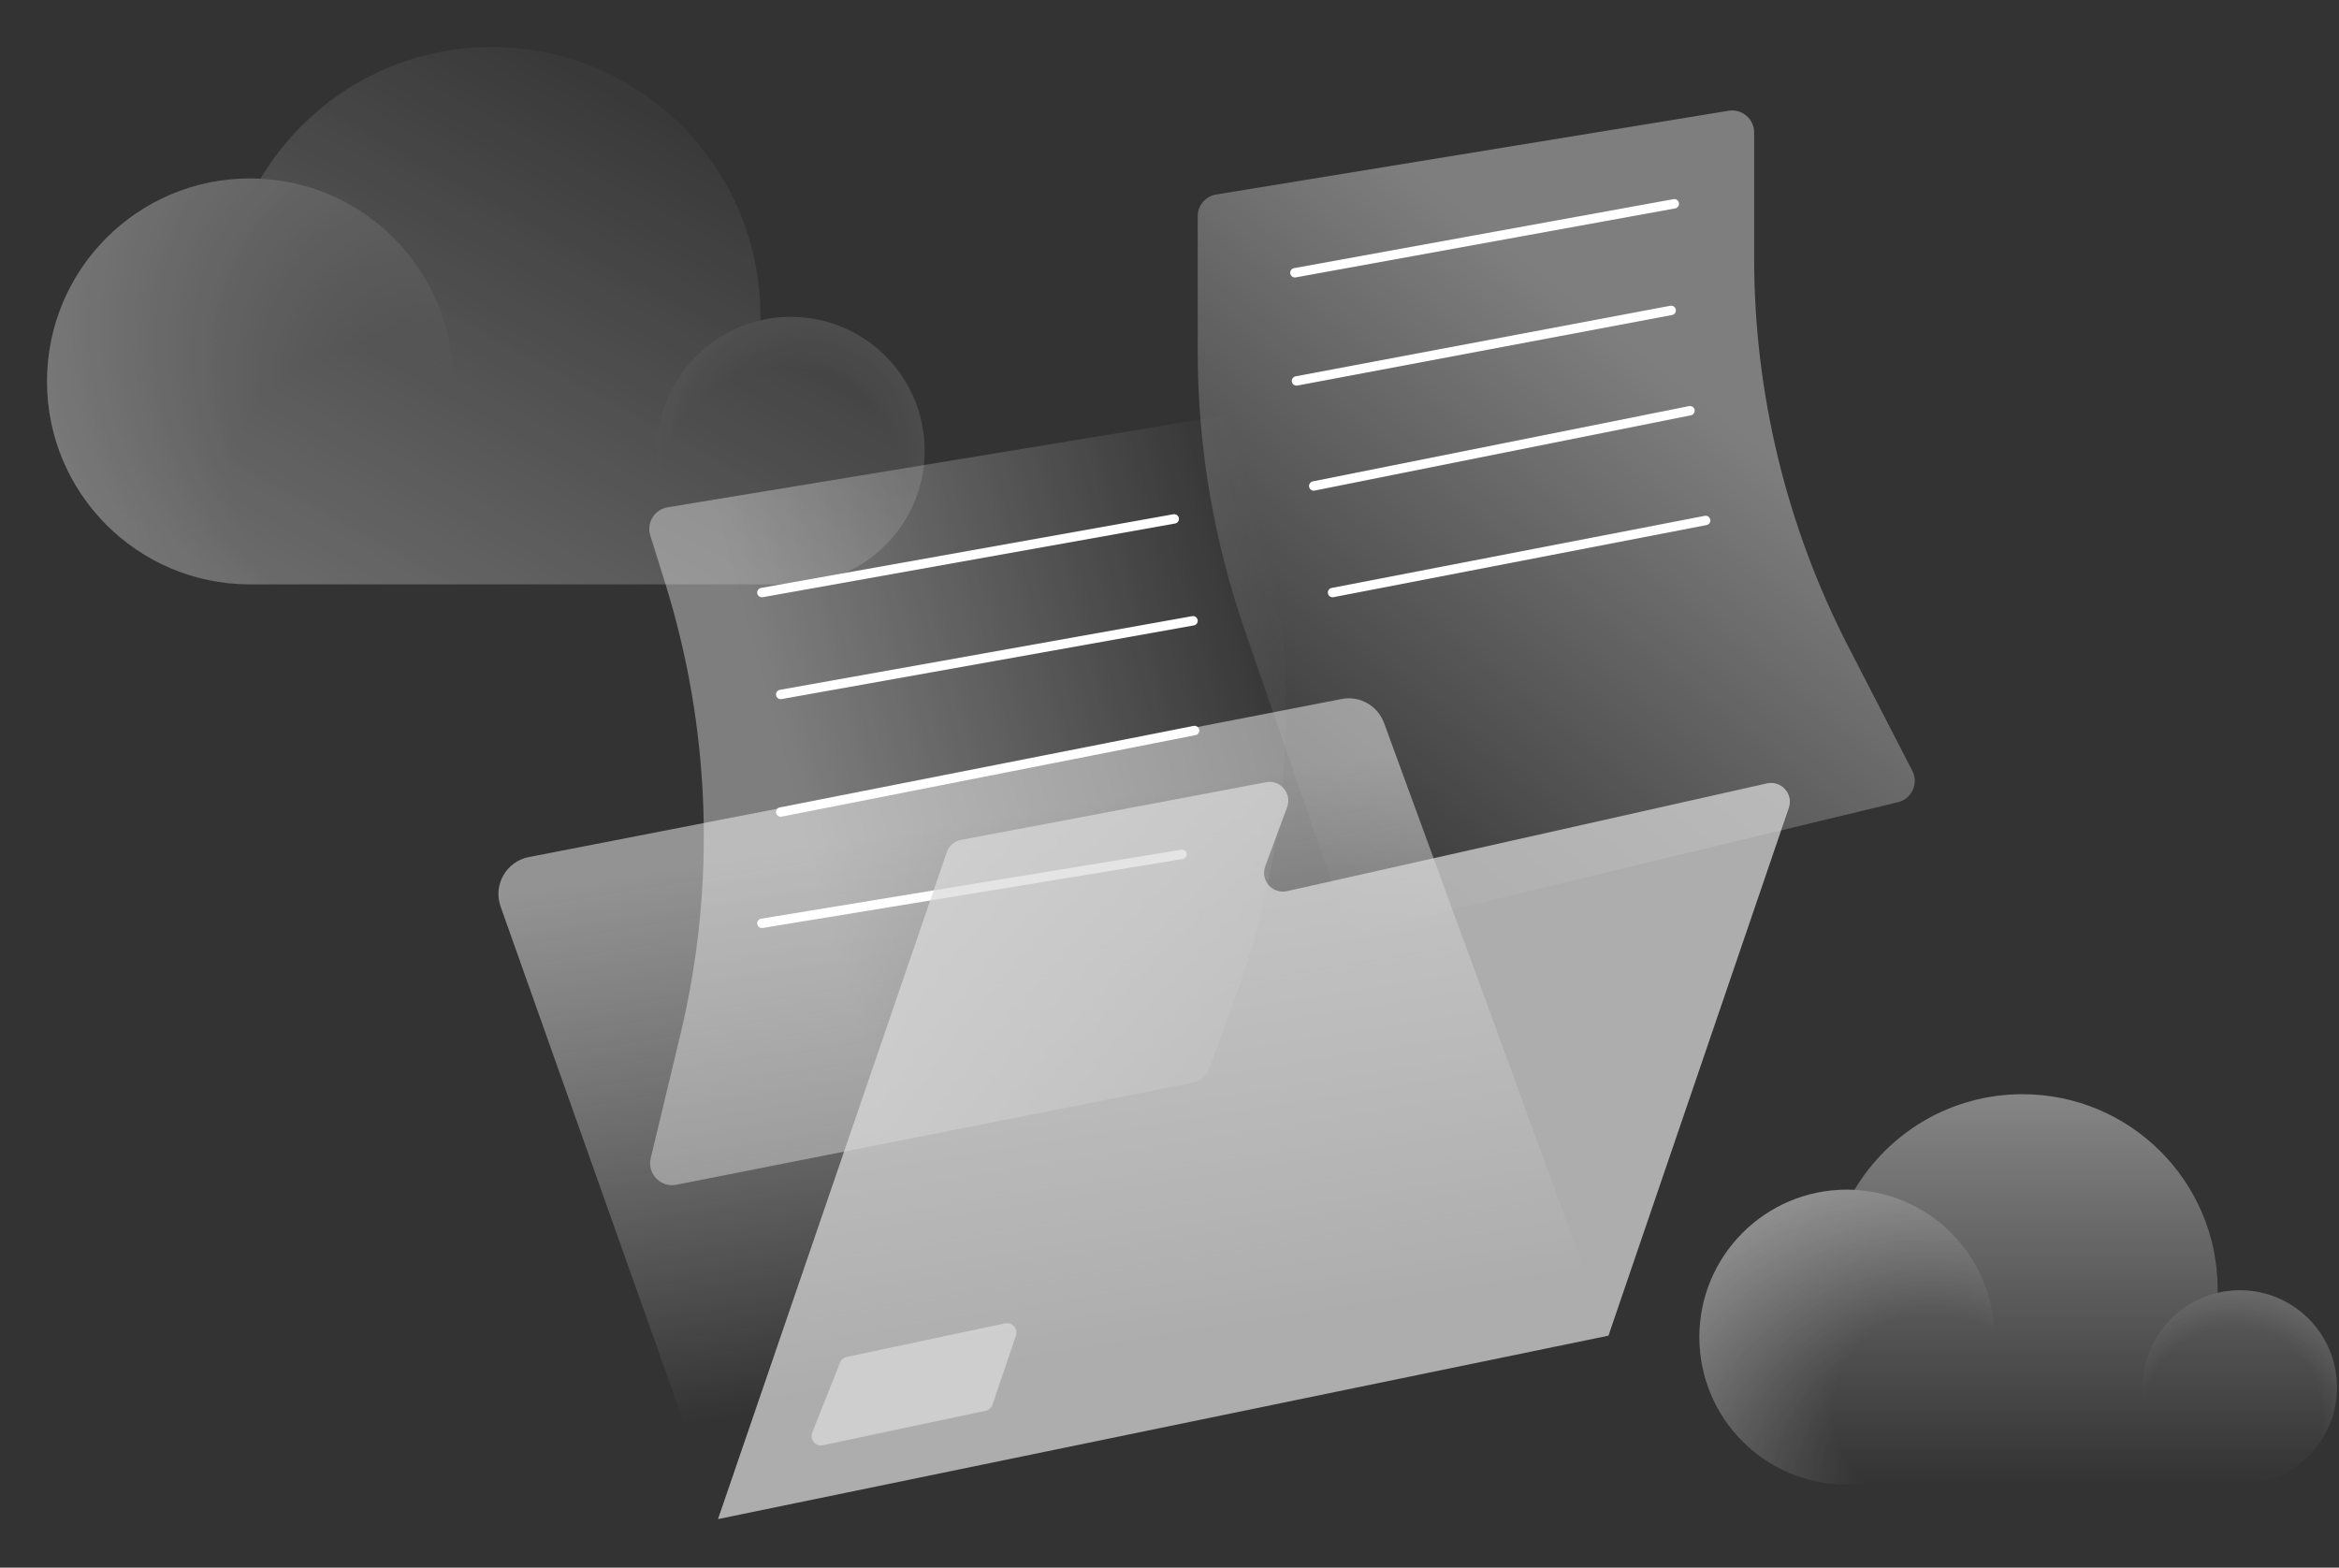
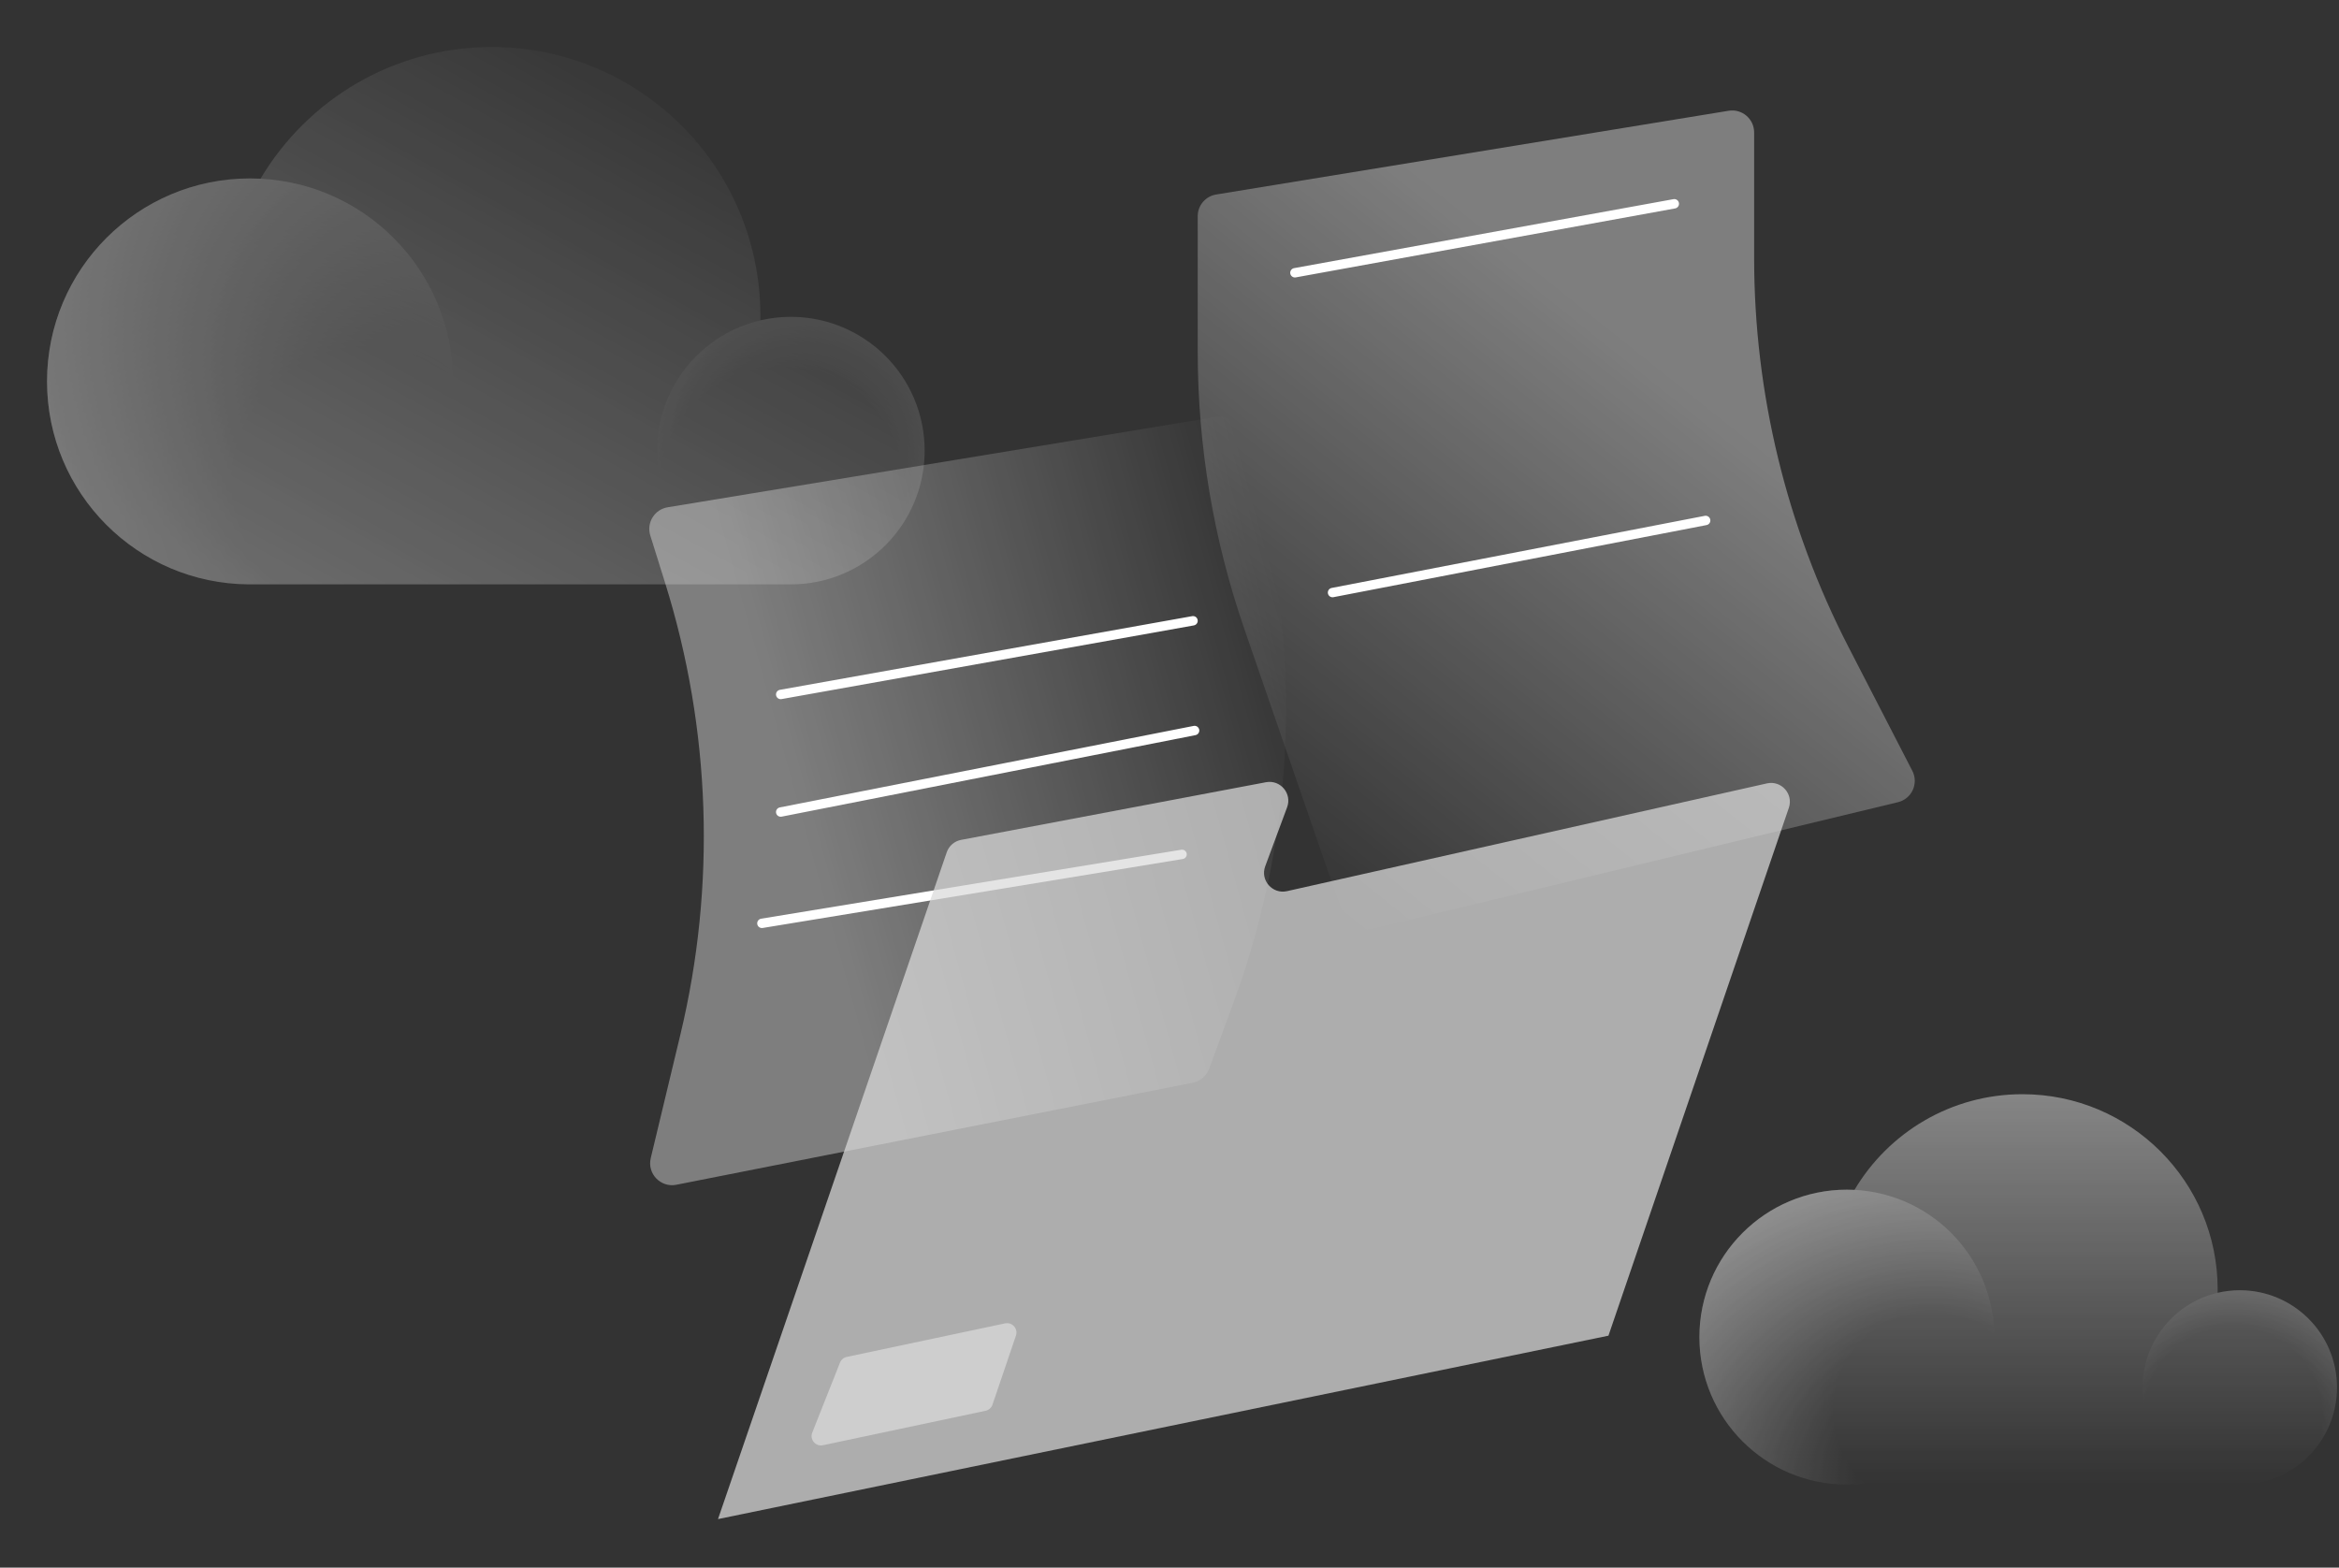
<svg xmlns="http://www.w3.org/2000/svg" width="746" height="500" viewBox="0 0 746 500" fill="none">
  <rect x="0" y="0" width="746" height="500" fill="#333333" stroke="none" />
-   <path d="M159.661 289.151L229 484.519L513 426.019L441.434 230.606C439.407 225.071 433.66 221.828 427.875 222.953L168.679 273.358C161.477 274.759 157.207 282.237 159.661 289.151Z" fill="url(#paint0_linear_4516_17485)" fill-opacity="0.58" />
  <path d="M212.129 185.91L207.403 170.795C206.134 166.735 208.749 162.49 212.946 161.799L387.777 132.995C391.237 132.425 394.584 134.503 395.609 137.855L398.322 146.726C415.63 203.325 413.933 264.034 393.49 319.578L385.649 340.884C384.806 343.174 382.831 344.86 380.436 345.333L215.712 377.883C210.706 378.873 206.357 374.345 207.548 369.382L216.994 330.024C228.417 282.429 226.736 232.628 212.129 185.91Z" fill="url(#paint1_linear_4516_17485)" fill-opacity="0.37" />
  <path d="M559.463 82.241V42.237C559.463 37.92 555.594 34.632 551.334 35.328L387.871 62.041C384.486 62.594 382 65.519 382 68.949V112.076C382 142.162 387.01 172.038 396.824 200.479L428.403 291.988C429.58 295.398 433.154 297.355 436.66 296.51L605.333 255.863C609.745 254.8 611.995 249.885 609.915 245.851L589.586 206.415C569.791 168.016 559.463 125.441 559.463 82.241Z" fill="url(#paint2_linear_4516_17485)" fill-opacity="0.37" />
-   <path d="M243 189L374.5 165.5" stroke="white" stroke-width="3" stroke-linecap="round" />
  <path d="M544 166L425 189" stroke="white" stroke-width="3" stroke-linecap="round" />
  <path d="M249 221.5L380.5 198" stroke="white" stroke-width="3" stroke-linecap="round" />
-   <path d="M539 131L419 155" stroke="white" stroke-width="3" stroke-linecap="round" />
  <path d="M249 259L381 233" stroke="white" stroke-width="3" stroke-linecap="round" />
-   <path d="M533 99L413.5 121.5" stroke="white" stroke-width="3" stroke-linecap="round" />
  <path d="M243 294.5L377 272.5" stroke="white" stroke-width="3" stroke-linecap="round" />
  <path d="M534 65L413 87" stroke="white" stroke-width="3" stroke-linecap="round" />
  <path d="M301.952 271.837L229 484.519L513 426.019L570.534 257.661C572.051 253.223 568.118 248.839 563.542 249.867L410.47 284.234C405.826 285.277 401.874 280.755 403.531 276.292L410.515 257.476C412.139 253.099 408.362 248.625 403.775 249.492L306.513 267.888C304.393 268.289 302.652 269.797 301.952 271.837Z" fill="#D9D9D9" fill-opacity="0.73" />
  <path d="M267.907 434.617L259.062 456.921C258.18 459.146 260.131 461.458 262.473 460.961L314.33 449.974C315.366 449.755 316.209 449.006 316.549 448.004L324.028 425.993C324.777 423.79 322.842 421.61 320.566 422.093L270.074 432.788C269.091 432.996 268.277 433.682 267.907 434.617Z" fill="#D9D9D9" fill-opacity="0.73" />
  <g opacity="0.52">
    <path fill-rule="evenodd" clip-rule="evenodd" d="M242.516 100.693C242.516 101.191 242.512 101.688 242.503 102.184C245.632 101.453 248.894 101.067 252.245 101.067C275.805 101.067 294.905 120.166 294.905 143.726C294.905 167.286 275.805 186.385 252.245 186.385H156.823H79.737H79.363V186.384C43.782 186.183 15 157.277 15 121.648C15 85.895 43.984 56.911 79.737 56.911C80.863 56.911 81.982 56.94 83.093 56.996C98.027 31.852 125.457 15 156.823 15C204.15 15 242.516 53.366 242.516 100.693Z" fill="url(#paint3_linear_4516_17485)" fill-opacity="0.53" />
    <circle cx="79.737" cy="121.648" r="64.737" fill="url(#paint4_radial_4516_17485)" />
    <circle cx="252.246" cy="143.726" r="42.659" transform="rotate(120 252.246 143.726)" fill="url(#paint5_radial_4516_17485)" />
  </g>
  <g opacity="0.76">
    <path fill-rule="evenodd" clip-rule="evenodd" d="M707.3 411.26C707.3 411.621 707.297 411.983 707.291 412.343C709.564 411.812 711.934 411.531 714.369 411.531C731.487 411.531 745.363 425.408 745.363 442.525C745.363 459.643 731.487 473.519 714.369 473.519L645.041 473.519L589.034 473.519L588.763 473.519V473.518C562.911 473.372 542 452.37 542 426.485C542 400.508 563.058 379.45 589.034 379.45C589.852 379.45 590.665 379.471 591.473 379.512C602.323 361.244 622.252 349 645.041 349C679.426 349 707.3 376.875 707.3 411.26Z" fill="url(#paint6_linear_4516_17485)" fill-opacity="0.53" />
    <circle cx="589.034" cy="426.484" r="47.035" fill="url(#paint7_radial_4516_17485)" />
    <circle cx="714.369" cy="442.525" r="30.994" transform="rotate(120 714.369 442.525)" fill="url(#paint8_radial_4516_17485)" />
  </g>
  <defs>
    <linearGradient id="paint0_linear_4516_17485" x1="389.747" y1="247.519" x2="426.228" y2="475.661" gradientUnits="userSpaceOnUse">
      <stop stop-color="#D9D9D9" />
      <stop offset="0.766" stop-color="white" stop-opacity="0" />
    </linearGradient>
    <linearGradient id="paint1_linear_4516_17485" x1="256.5" y1="269" x2="418" y2="224.5" gradientUnits="userSpaceOnUse">
      <stop stop-color="white" />
      <stop offset="1" stop-color="white" stop-opacity="0" />
    </linearGradient>
    <linearGradient id="paint2_linear_4516_17485" x1="565.5" y1="144.5" x2="436.281" y2="306.623" gradientUnits="userSpaceOnUse">
      <stop stop-color="white" />
      <stop offset="1" stop-color="white" stop-opacity="0" />
    </linearGradient>
    <linearGradient id="paint3_linear_4516_17485" x1="86.847" y1="191.624" x2="192.747" y2="-1.091" gradientUnits="userSpaceOnUse">
      <stop stop-color="white" />
      <stop offset="1" stop-color="white" stop-opacity="0" />
    </linearGradient>
    <radialGradient id="paint4_radial_4516_17485" cx="0" cy="0" r="1" gradientUnits="userSpaceOnUse" gradientTransform="translate(116.784 153.83) rotate(129.932) scale(239.608)">
      <stop offset="0.179" stop-color="white" stop-opacity="0" />
      <stop offset="1" stop-color="white" />
    </radialGradient>
    <radialGradient id="paint5_radial_4516_17485" cx="0" cy="0" r="1" gradientUnits="userSpaceOnUse" gradientTransform="translate(264.761 139.957) rotate(135.538) scale(170.811)">
      <stop offset="0.23" stop-color="white" stop-opacity="0" />
      <stop offset="1" stop-color="white" />
    </radialGradient>
    <linearGradient id="paint6_linear_4516_17485" x1="643.681" y1="349" x2="643.681" y2="473.519" gradientUnits="userSpaceOnUse">
      <stop stop-color="white" />
      <stop offset="1" stop-color="white" stop-opacity="0" />
    </linearGradient>
    <radialGradient id="paint7_radial_4516_17485" cx="0" cy="0" r="1" gradientUnits="userSpaceOnUse" gradientTransform="translate(615.95 449.866) rotate(129.932) scale(174.086)">
      <stop offset="0.179" stop-color="white" stop-opacity="0" />
      <stop offset="1" stop-color="white" />
    </radialGradient>
    <radialGradient id="paint8_radial_4516_17485" cx="0" cy="0" r="1" gradientUnits="userSpaceOnUse" gradientTransform="translate(723.461 439.787) rotate(135.538) scale(124.102)">
      <stop offset="0.23" stop-color="white" stop-opacity="0" />
      <stop offset="1" stop-color="white" />
    </radialGradient>
  </defs>
</svg>